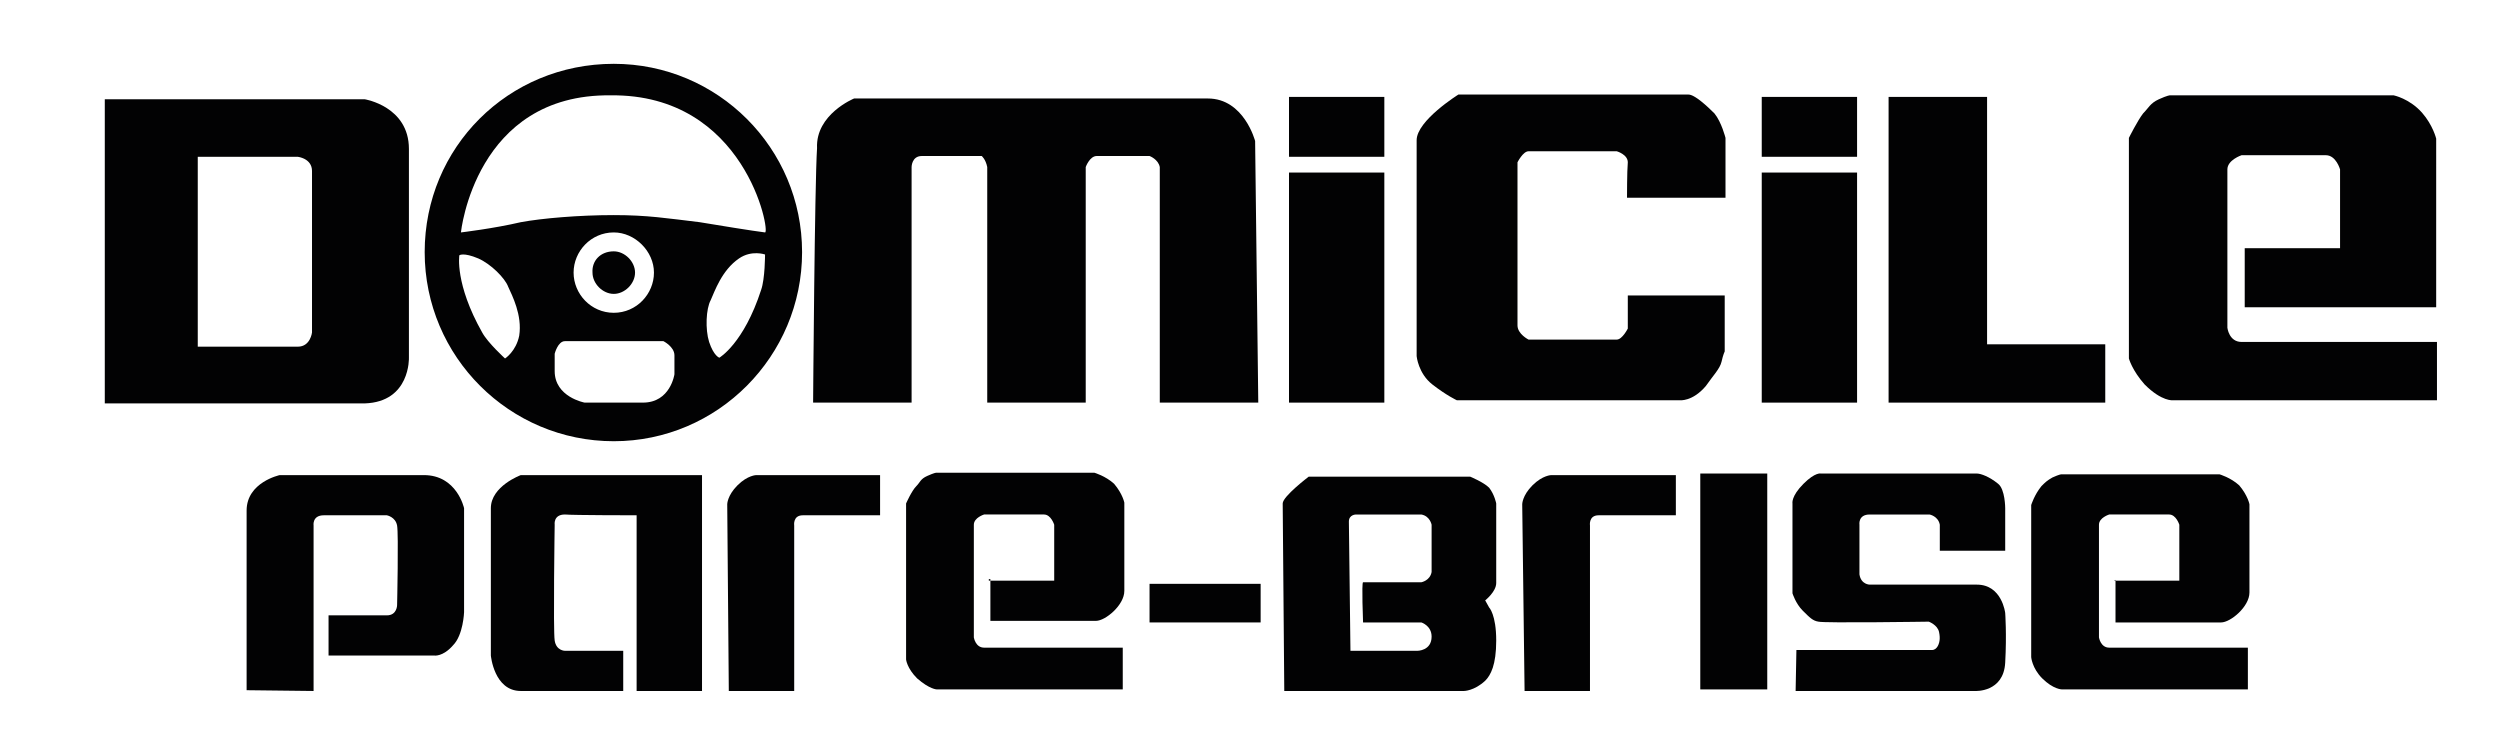
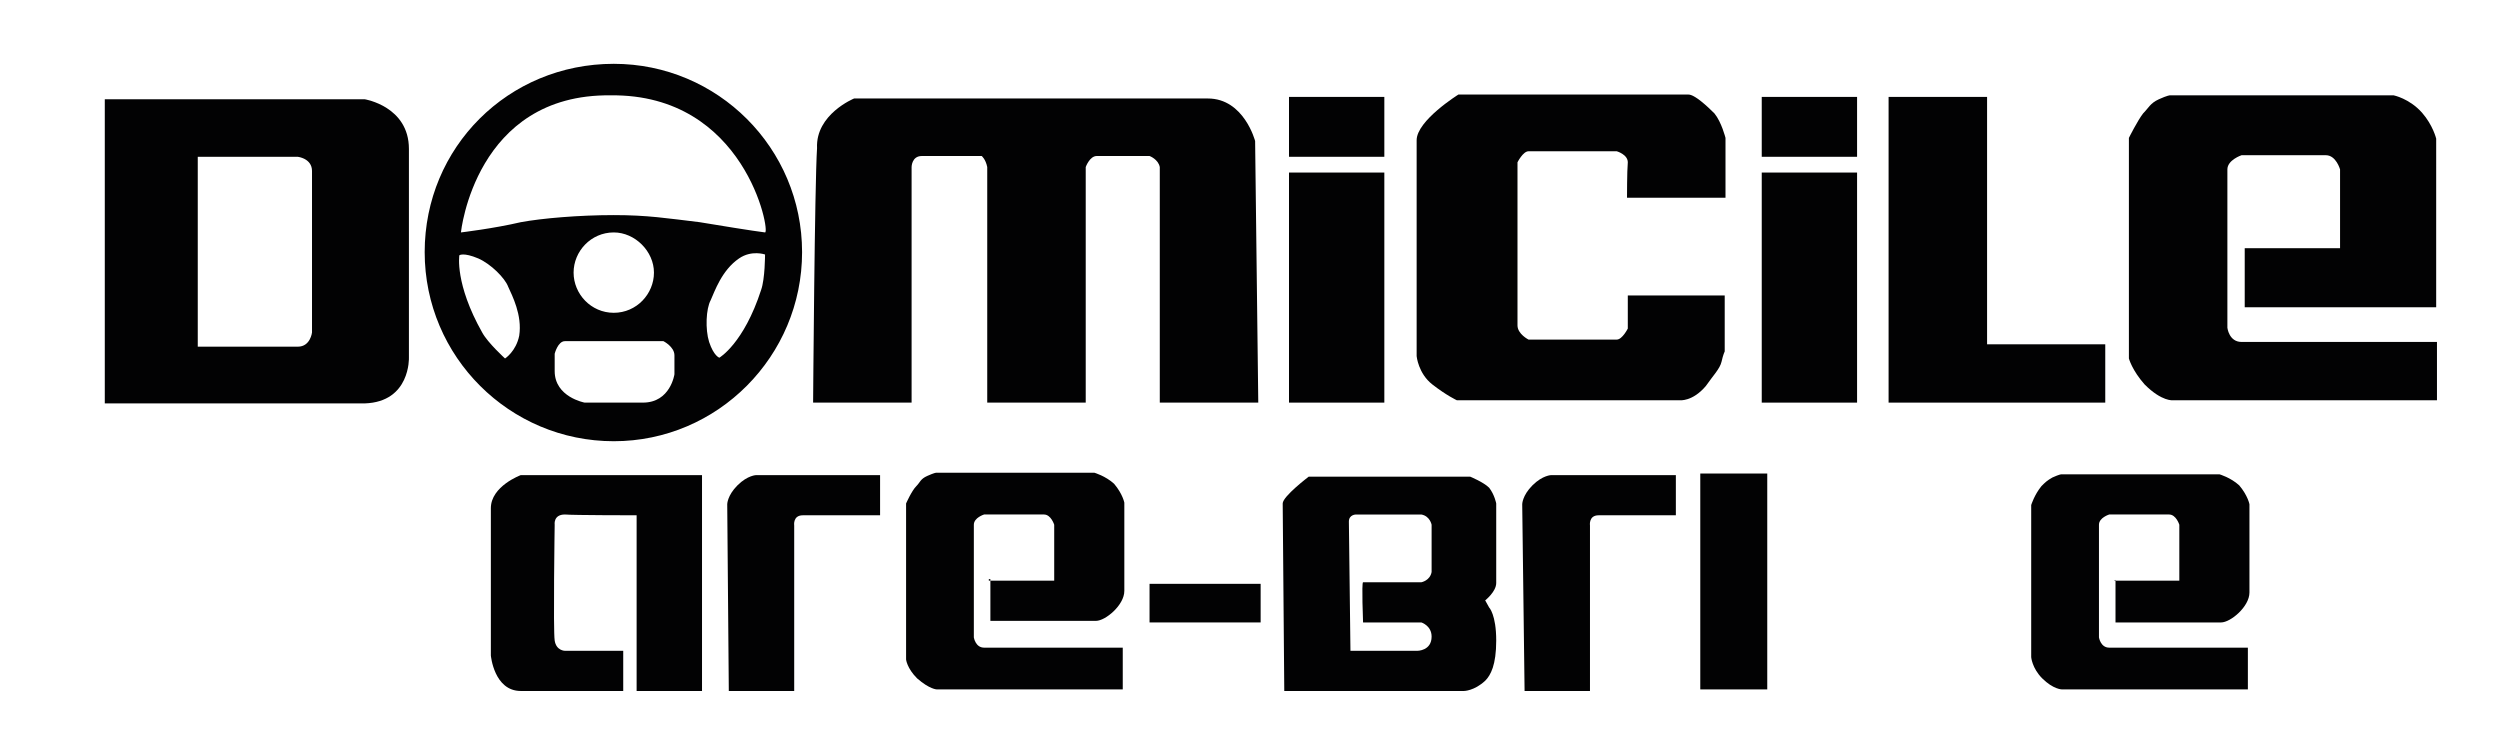
<svg xmlns="http://www.w3.org/2000/svg" version="1.1" id="Calque_1" x="0px" y="0px" viewBox="0 0 317.3 95.9" style="enable-background:new 0 0 317.3 95.9;" xml:space="preserve">
  <style type="text/css">
	.st0{fill-rule:evenodd;clip-rule:evenodd;fill:#020203;}
</style>
  <g>
    <path class="st0" d="M103.2,51.1h12.5V21.2c0,0,0-1.4,1.3-1.4c1.6,0,7.6,0,7.6,0s0.5,0.4,0.7,1.4c0,0.9,0,29.9,0,29.9h12.5V21.2   c0,0,0.5-1.4,1.4-1.4c0.7,0,6.7,0,6.7,0s1.1,0.4,1.3,1.4c0,2,0,29.9,0,29.9h12.5l-0.4-33.2c0,0-1.4-5.4-6-5.4c-3.3,0-44.9,0-44.9,0   s-4.9,2-4.7,6.3C103.4,23.3,103.2,51.1,103.2,51.1z" />
    <path class="st0" d="M223.6,12.3h12.1v7.6h-12.1V12.3z" />
    <path class="st0" d="M223.6,21.9h12.1v29.2h-12.1V21.9z" />
    <path class="st0" d="M163.6,12.3h12.1v7.6h-12.1V12.3z" />
    <path class="st0" d="M163.6,21.9h12.1v29.2h-12.1V21.9z" />
    <path class="st0" d="M239.7,12.3h12.5v31.4h15v7.4h-27.5L239.7,12.3L239.7,12.3z" />
    <path class="st0" d="M215.8,60.1h8.5v27.4h-8.5V60.1z" />
    <path class="st0" d="M160,74.1V79h-14.1v-4.9H160z" />
    <path class="st0" d="M206.5,25.1H219v-7.6c0,0-0.5-2-1.4-3.1c-0.9-0.9-2.5-2.4-3.3-2.4c-0.7,0-29.2,0-29.2,0s-5.3,3.3-5.3,5.8   s0,27.4,0,27.4s0.2,2.2,2,3.6s3.1,2,3.1,2h28.3c0,0,1.6,0.2,3.3-1.8c0.9-1.3,1.8-2.2,2-3.1s0.4-1.3,0.4-1.3v-7.1h-12.3v4.2   c0,0-0.7,1.4-1.4,1.4s-11.2,0-11.2,0s-1.4-0.7-1.4-1.8s0-20.7,0-20.7s0.7-1.4,1.4-1.4s11.2,0,11.2,0s1.4,0.4,1.4,1.4   C206.5,21.7,206.5,25.1,206.5,25.1z" />
    <path class="st0" d="M125.5,73.7h8.3v-7.1c0,0-0.4-1.3-1.3-1.3c-0.9,0-7.6,0-7.6,0s-1.3,0.4-1.3,1.3s0,14.3,0,14.3s0.2,1.3,1.3,1.3   c1.1,0,17.6,0,17.6,0v5.3h-23.6c0,0-0.9,0-2.5-1.4c-1.3-1.3-1.4-2.4-1.4-2.4V63.9c0,0,0.7-1.6,1.3-2.2c0.5-0.5,0.5-0.9,1.4-1.3   c0.9-0.4,1.1-0.4,1.1-0.4h9.4h10.7c0,0,1.4,0.4,2.5,1.4c1.1,1.3,1.3,2.4,1.3,2.4s0,6.7,0,11.2c0,1.8-2.4,3.8-3.6,3.8   c-5.1,0-13.4,0-13.4,0v-5.3h-0.2C125.5,73.5,125.5,73.7,125.5,73.7z" />
    <path class="st0" d="M285.2,31.5H297v-10c0,0-0.5-1.8-1.8-1.8s-10.7,0-10.7,0s-1.8,0.6-1.8,1.8s0,20.1,0,20.1s0.2,1.8,1.8,1.8   c1.6,0,24.8,0,24.8,0v7.4h-33.5c0,0-1.4,0.2-3.6-2c-1.6-1.8-2-3.3-2-3.3v-28c0,0,1.1-2.2,1.8-3.1c0.7-0.7,0.9-1.3,2-1.8   s1.4-0.5,1.4-0.5h13.2h15.2c0,0,2,0.4,3.6,2.2c1.4,1.6,1.8,3.3,1.8,3.3V39h-24.3v-7.5H285.2z" />
    <path class="st0" d="M268.3,73.7h8.3v-7.1c0,0-0.4-1.3-1.3-1.3s-7.6,0-7.6,0s-1.3,0.4-1.3,1.3s0,14.3,0,14.3s0.2,1.3,1.3,1.3   c1.1,0,17.6,0,17.6,0v5.3h-23.6c0,0-1.1,0-2.5-1.4c-1.3-1.3-1.4-2.7-1.4-2.7V64.1c0,0,0.4-1.3,1.3-2.4c0.5-0.5,0.7-0.7,1.4-1.1   c0.9-0.4,1.1-0.4,1.1-0.4h9.4h10.7c0,0,1.4,0.4,2.5,1.4c1.1,1.3,1.3,2.4,1.3,2.4s0,6.7,0,11.2c0,1.8-2.4,3.8-3.6,3.8   c-5.1,0-13.4,0-13.4,0v-5.4L268.3,73.7L268.3,73.7z" />
    <path class="st0" d="M92.5,87.7h8.3v-21c0,0-0.2-1.3,1.1-1.3c1.3,0,9.8,0,9.8,0v-5.1H96c0,0-1.1,0-2.4,1.3S92.3,64,92.3,64   L92.5,87.7z" />
-     <path class="st0" d="M193.5,87.7h8.3v-21c0,0-0.2-1.3,1.1-1.3s9.8,0,9.8,0v-5.1h-15.8c0,0-1.1,0-2.4,1.3c-1.3,1.3-1.3,2.4-1.3,2.4   L193.5,87.7z" />
-     <path class="st0" d="M39.8,87.7v-21c0,0-0.2-1.3,1.3-1.3s8,0,8,0s1.1,0.2,1.3,1.3s0,10.1,0,10.1s0,1.3-1.3,1.3s-7.4,0-7.4,0v5.1   h13.4c0,0,1.1,0.2,2.4-1.3c1.3-1.3,1.4-4.2,1.4-4.2V64.5c0,0-0.9-4.2-5.1-4.2s-18.3,0-18.3,0s-4.2,0.9-4.2,4.5c0,3.6,0,22.8,0,22.8   L39.8,87.7L39.8,87.7z" />
+     <path class="st0" d="M193.5,87.7h8.3v-21c0,0-0.2-1.3,1.1-1.3s9.8,0,9.8,0v-5.1h-15.8c0,0-1.1,0-2.4,1.3c-1.3,1.3-1.3,2.4-1.3,2.4   z" />
    <path class="st0" d="M80.8,65.4v22.3h8.3V60.3h-23c0,0-3.8,1.4-3.8,4.2c0,2.8,0,18.7,0,18.7s0.4,4.5,3.8,4.5c2.9,0,13,0,13,0v-5.1   h-7.4c0,0-1.1,0-1.3-1.3s0-14.7,0-14.7s-0.2-1.3,1.3-1.3C72.8,65.4,80.8,65.4,80.8,65.4z" />
    <path class="st0" d="M189.9,74c0-0.5,0-10.1,0-10.1s-0.2-1.1-0.9-2c-0.7-0.7-2.4-1.4-2.4-1.4h-20.5c0,0-3.3,2.5-3.3,3.4   s0.2,23.8,0.2,23.8h22.8c0,0,1.3,0,2.7-1.3c0.7-0.7,1.4-2,1.4-5.1c0-3.3-0.9-4.2-0.9-4.2l-0.5-0.9C188.5,76.2,189.9,75.1,189.9,74z    M181.7,72.6c-0.2,1.1-1.3,1.3-1.3,1.3s-7.2,0-7.4,0s0,5.1,0,5.1h7.4c0,0,1.3,0.4,1.3,1.8c0,1.8-1.8,1.8-1.8,1.8h-8.5   c0,0-0.2-15.4-0.2-16.4c0-0.9,0.9-0.9,0.9-0.9s7.2,0,8.3,0c1.1,0.2,1.3,1.3,1.3,1.3S181.7,71.3,181.7,72.6z" />
-     <path class="st0" d="M227.9,87.7h22.8c0,0,3.6,0.2,3.8-3.6c0.2-3.6,0-6.3,0-6.3s-0.4-3.6-3.6-3.6c-3.3,0-13.6,0-13.6,0   s-1.1,0-1.3-1.3c0-1.3,0-6.3,0-6.3s-0.2-1.3,1.3-1.3s7.6,0,7.6,0s1.1,0.2,1.3,1.3c0,1.1,0,3.3,0,3.3h8.3v-5.4c0,0,0-2.4-0.9-3.1   c-1.1-0.9-2.2-1.3-2.7-1.3s-19.8,0-19.8,0s-0.7-0.2-2.2,1.3c-1.6,1.6-1.4,2.5-1.4,2.5v11.4c0,0,0.4,1.3,1.3,2.2   c0.9,0.9,1.3,1.3,2,1.4c0.7,0.2,14,0,14,0s1.1,0.4,1.3,1.3s0,1.4,0,1.4s-0.2,0.9-0.9,0.9s-17.2,0-17.2,0L227.9,87.7L227.9,87.7z" />
-     <path class="st0" d="M77.9,31.9c1.4,0,2.7,1.3,2.7,2.7c0,1.4-1.3,2.7-2.7,2.7c-1.4,0-2.7-1.3-2.7-2.7   C75.1,33.1,76.2,31.9,77.9,31.9z" />
    <path class="st0" d="M77.9,8.1c-13.4,0-24,10.6-24,23.9s10.8,24,24,24s23.9-10.8,23.9-24S91.1,8.1,77.9,8.1z M65.9,42.6   c-0.4,2-1.8,2.9-1.8,2.9s-2.2-2-2.9-3.3c-3.5-6.2-2.9-9.8-2.9-9.8s0.5-0.4,2.4,0.4c1.6,0.7,3.4,2.5,3.8,3.6   C65,37.5,66.3,40,65.9,42.6z M85.6,47.5c0,0-0.5,3.6-4,3.6c-3.6,0-7.4,0-7.4,0s-3.8-0.7-3.8-4c0-0.7,0-2.2,0-2.2s0.4-1.6,1.3-1.6   h12.5c0,0,1.4,0.7,1.4,1.8C85.6,46.7,85.6,47.5,85.6,47.5z M72.8,34.6c0-2.7,2.2-5.1,5.1-5.1c2.7,0,5.1,2.4,5.1,5.1   s-2.2,5.1-5.1,5.1C75,39.7,72.8,37.3,72.8,34.6z M96.6,36.8c-2.2,6.8-5.3,8.6-5.3,8.6s-0.7-0.2-1.3-2c-0.5-1.6-0.4-4.2,0.2-5.3   c0.5-1.1,1.4-3.8,3.6-5.3c1.6-1.1,3.3-0.5,3.3-0.5S97.1,35.4,96.6,36.8z M97.1,29.5c-1.6-0.2-5.9-0.9-8.3-1.3   c-4.2-0.5-6.6-0.9-10.9-0.9c-4.4,0-9.1,0.4-11.8,0.9c-3.4,0.8-7.6,1.3-7.6,1.3s1.8-17.6,19-17.4C94.6,11.9,97.8,29.5,97.1,29.5z" />
    <path class="st0" d="M51.9,45.4c0,0,0-21.2,0-26.5c0-5.4-5.6-6.3-5.6-6.3h-33v38.6c0,0,28.5,0,33,0C52.1,51,51.9,45.4,51.9,45.4z    M39.6,42.2c0,0-0.2,1.8-1.8,1.8c-1.4,0-12.7,0-12.7,0V19.9h12.7c0,0,1.8,0.2,1.8,1.8C39.6,23.3,39.6,42.2,39.6,42.2z" />
  </g>
</svg>